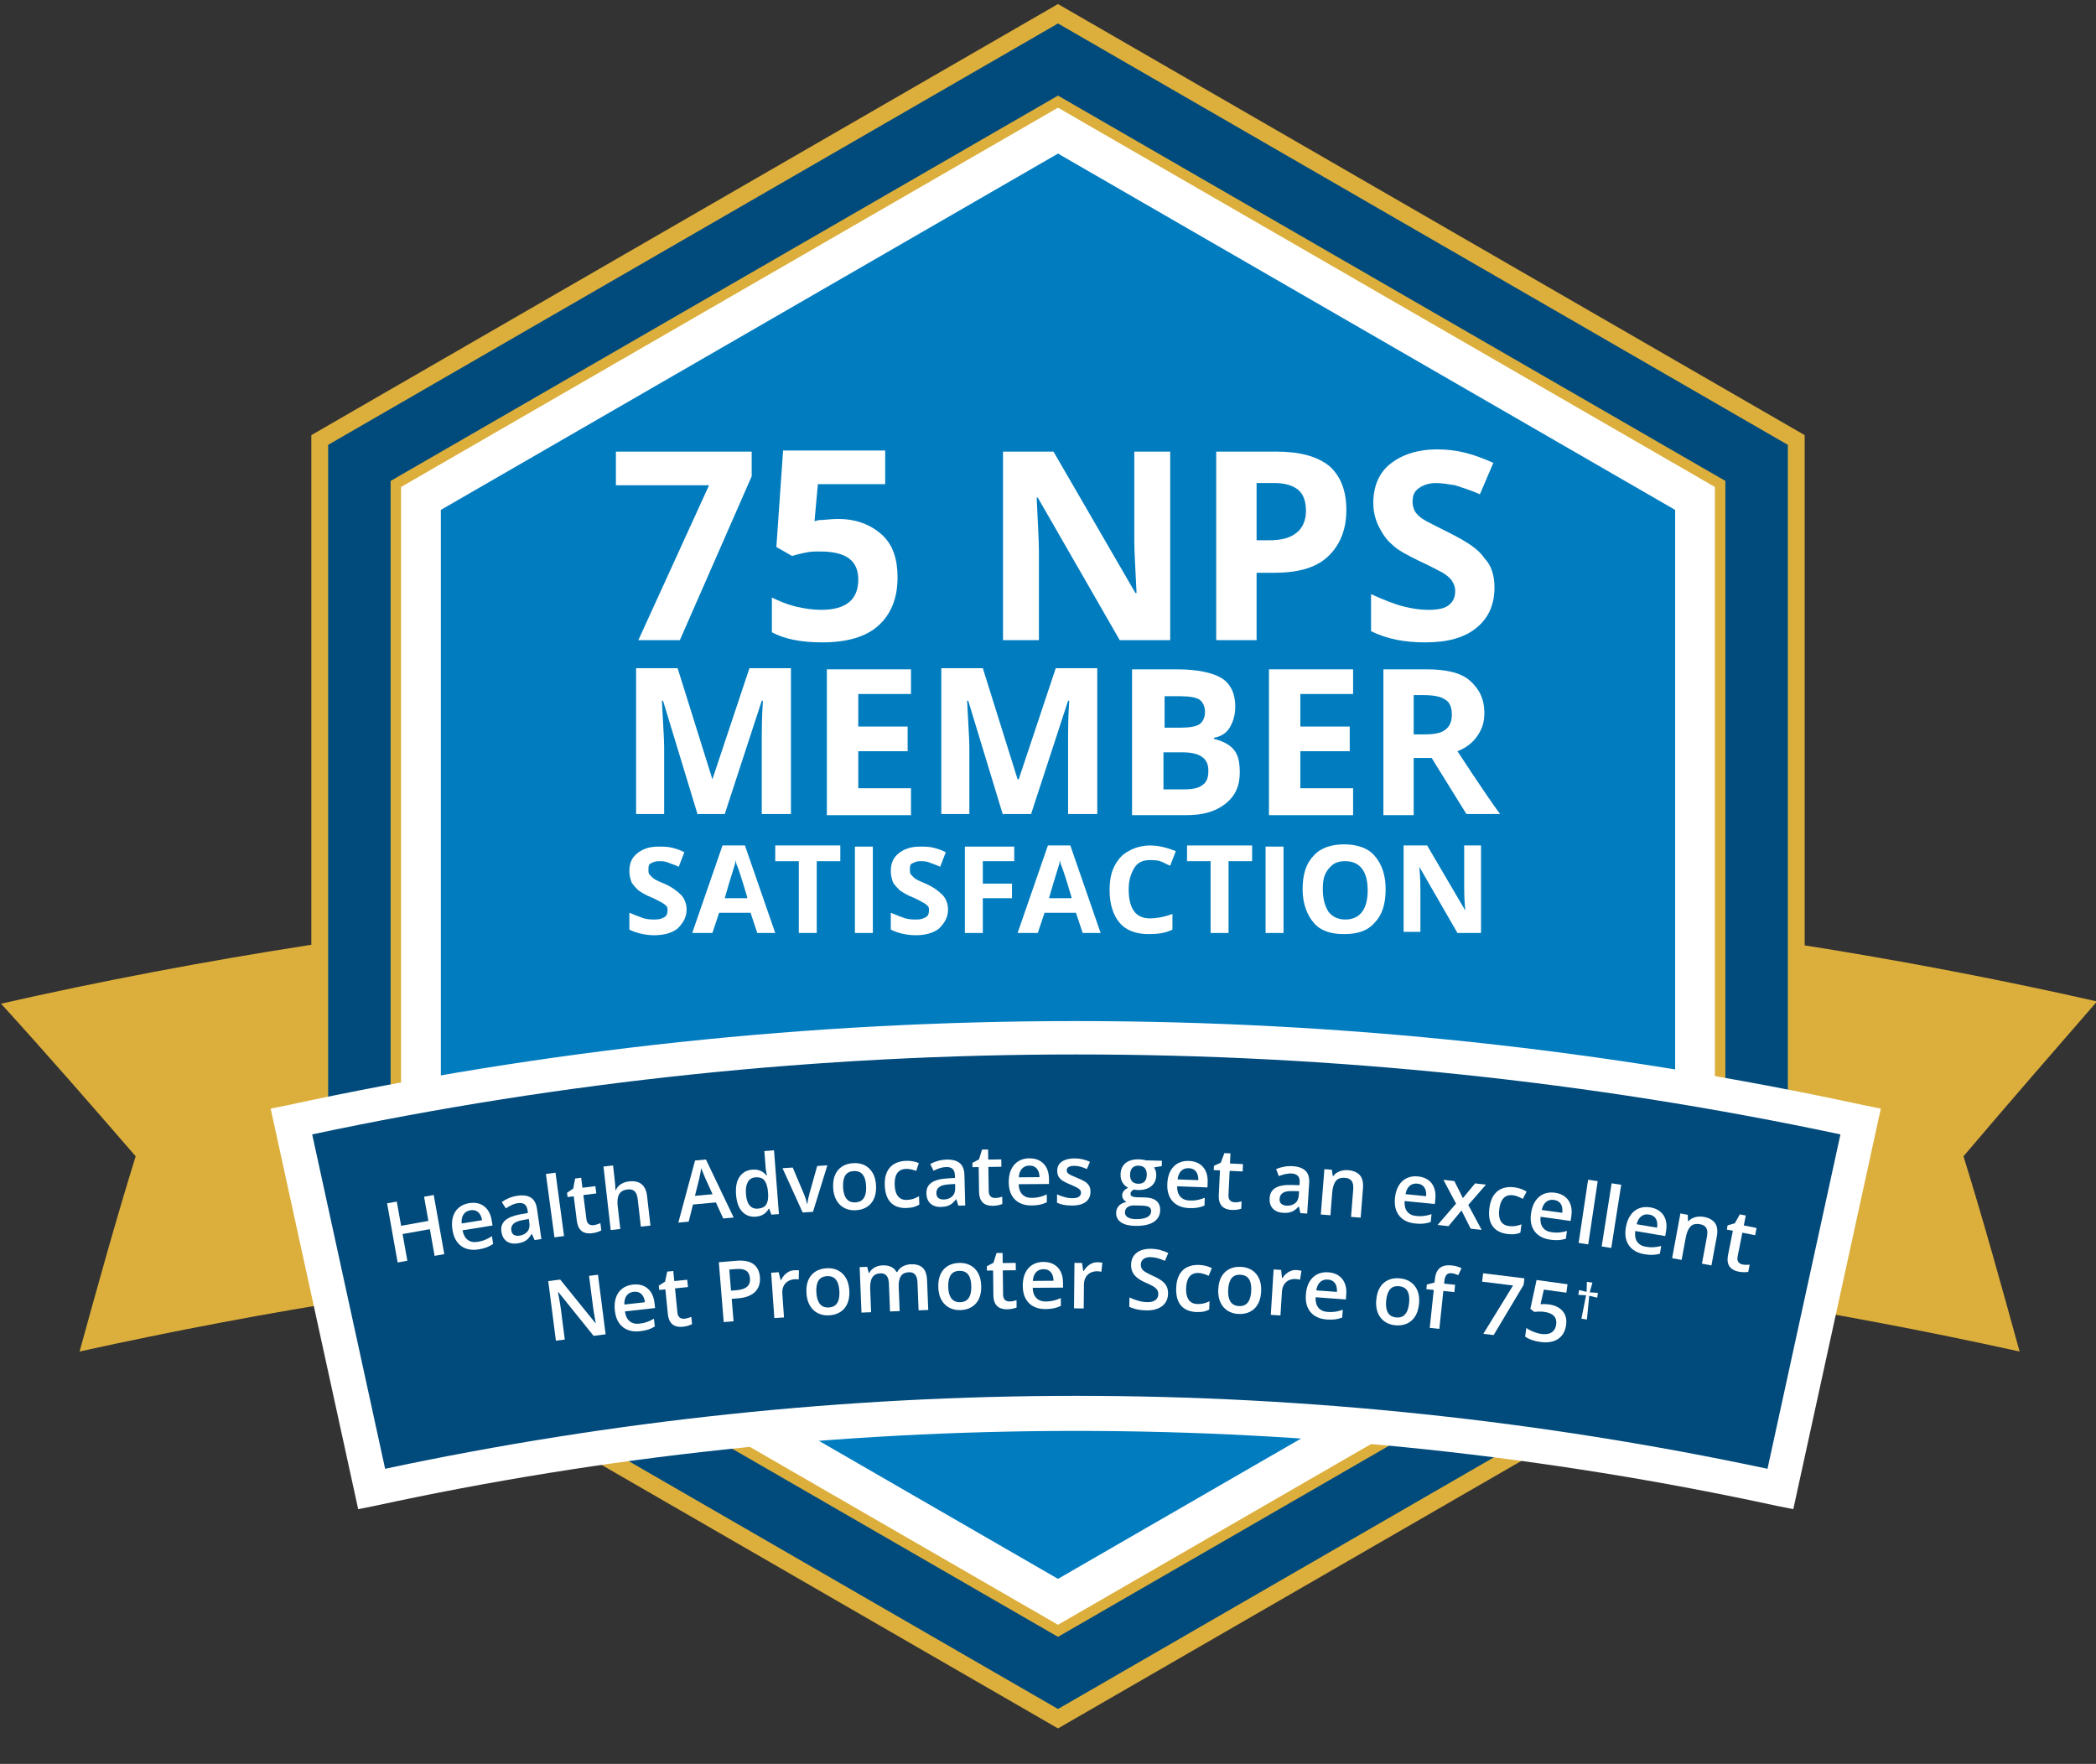
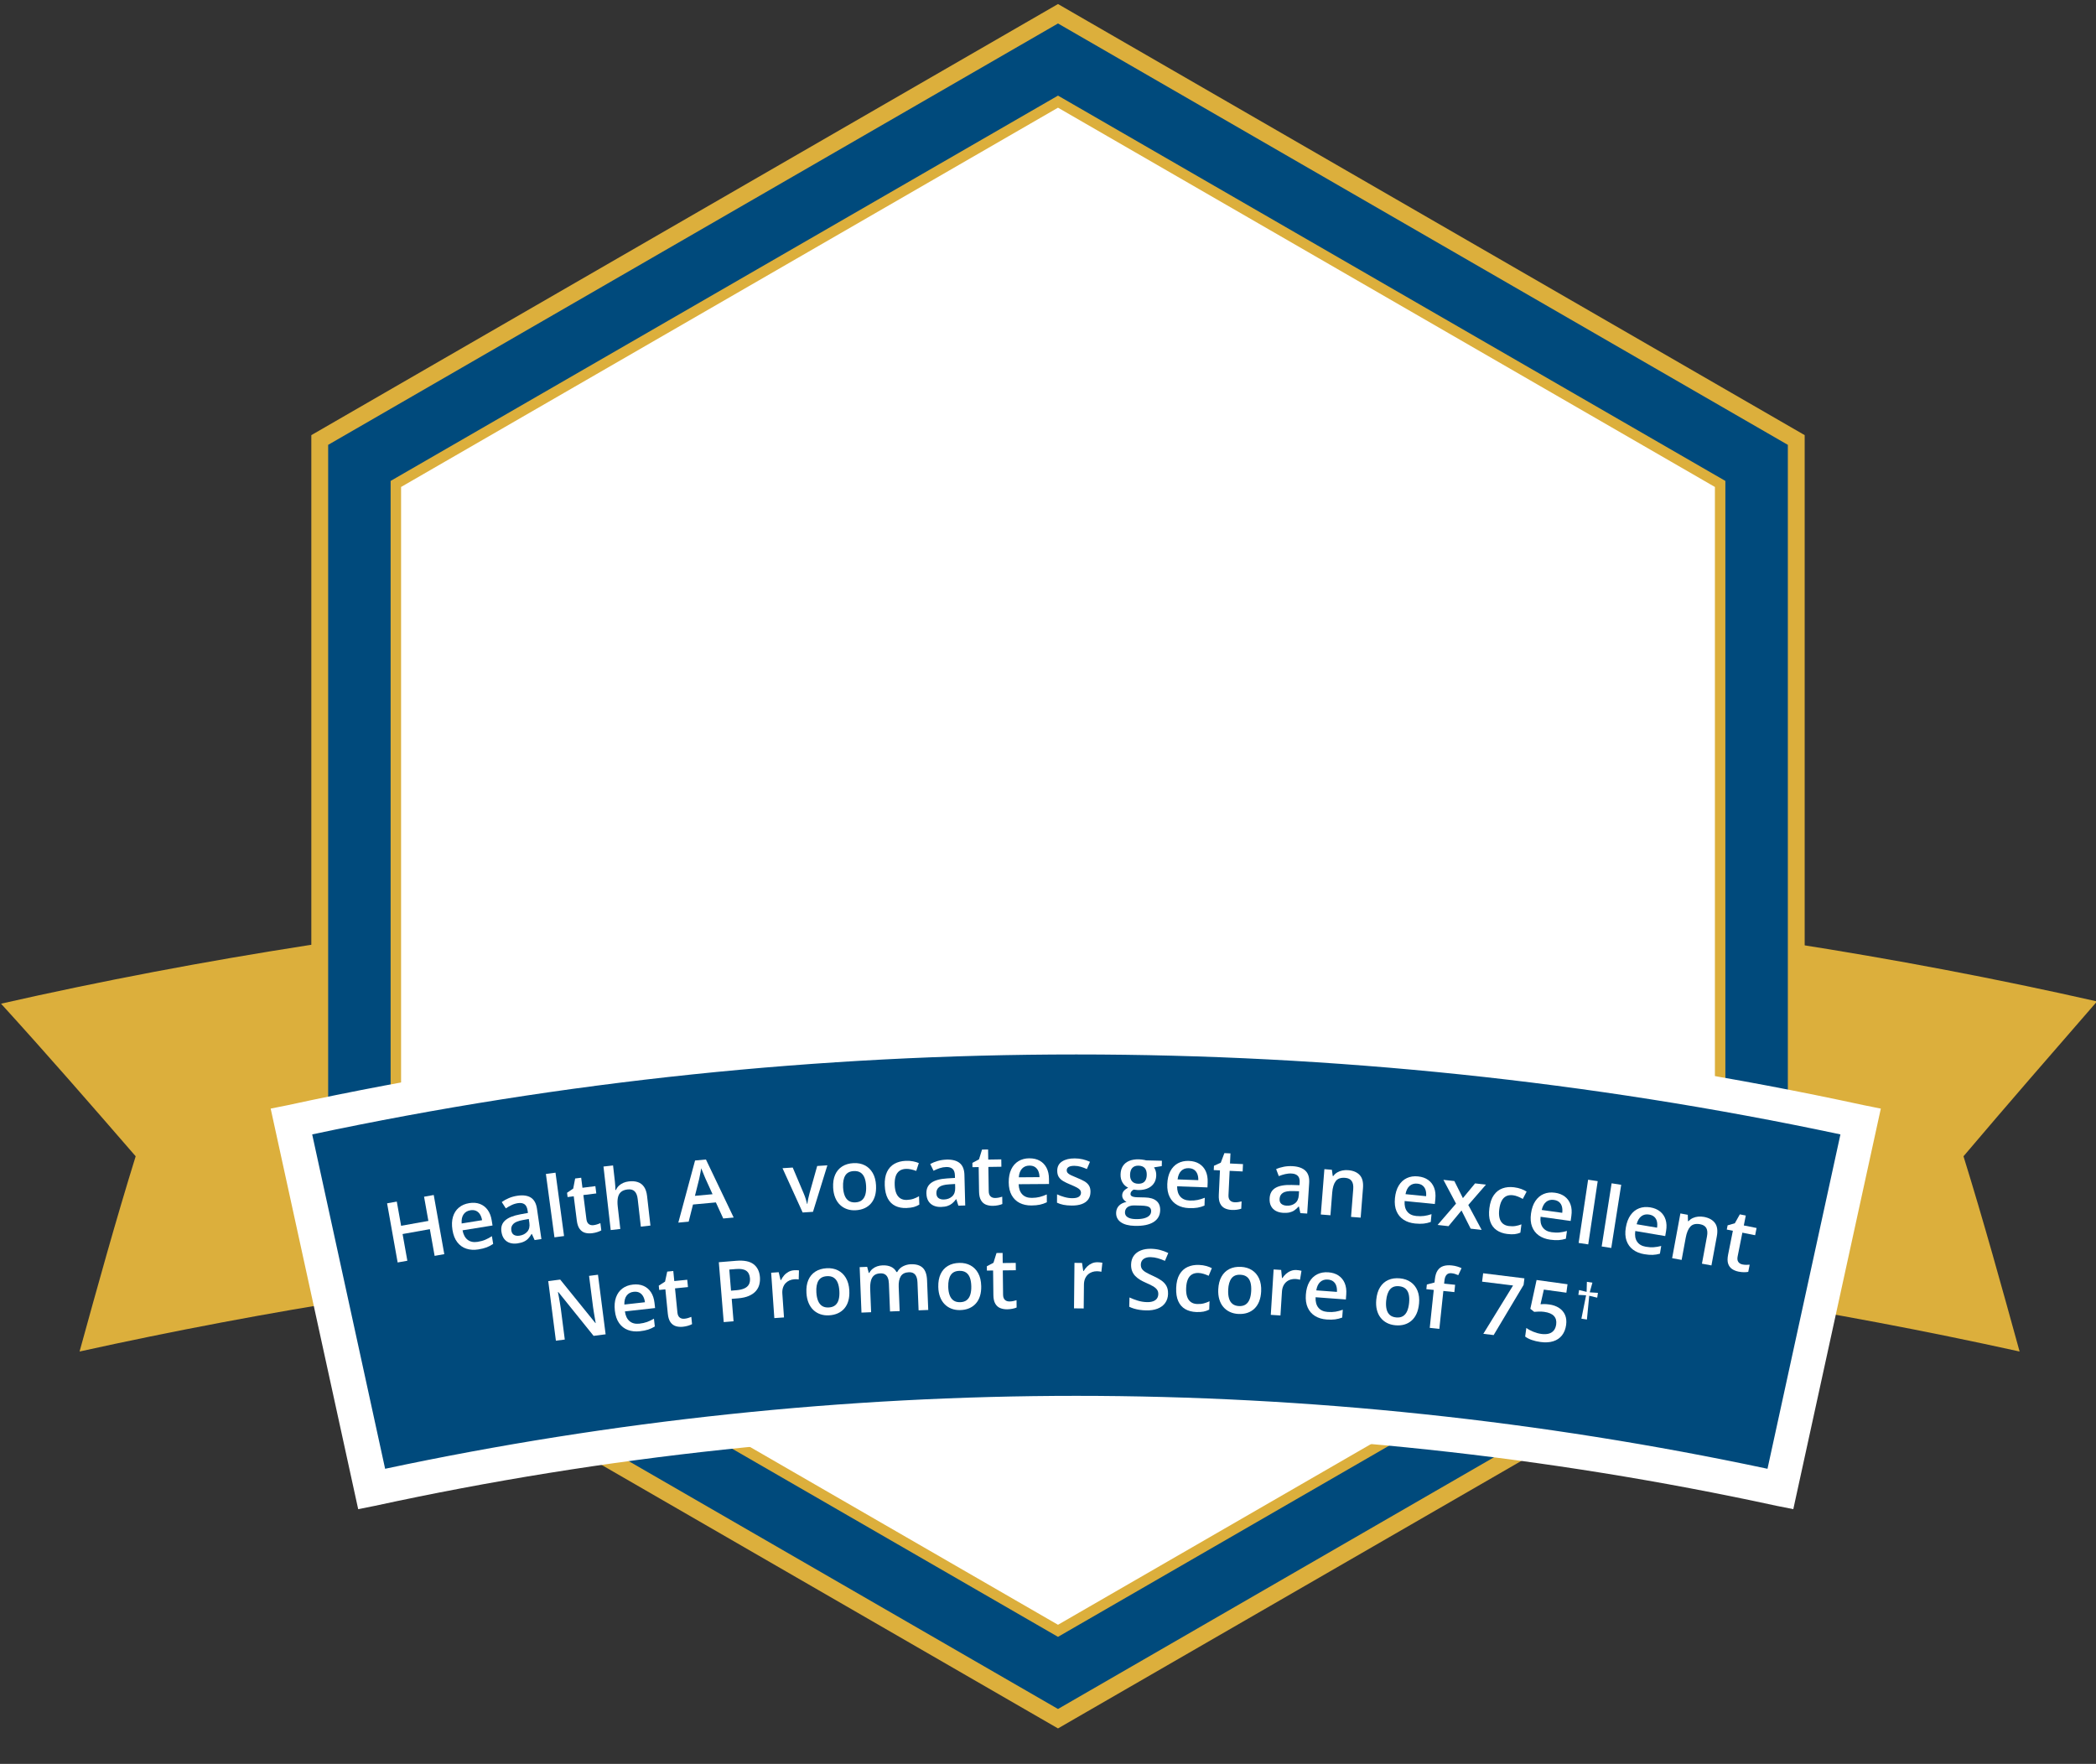
<svg xmlns="http://www.w3.org/2000/svg" id="Layer_1" data-name="Layer 1" version="1.1" viewBox="0 0 186.8 157.2">
  <rect x="0" y="0" width="186.8" height="157.2" fill="#333333" stroke="none" />
  <defs>
    <style>
      .cls-1 {
        clip-path: url(#clippath);
      }

      .cls-2 {
        fill: none;
      }

      .cls-2, .cls-3, .cls-4, .cls-5, .cls-6 {
        stroke-width: 0px;
      }

      .cls-3 {
        fill: #007cbf;
      }

      .cls-7 {
        fill: #004a7c;
        stroke-width: 1.5px;
      }

      .cls-7, .cls-8 {
        stroke: #dcaf3c;
        stroke-miterlimit: 10;
      }

      .cls-9 {
        clip-path: url(#clippath-1);
      }

      .cls-10 {
        clip-path: url(#clippath-3);
      }

      .cls-11 {
        clip-path: url(#clippath-2);
      }

      .cls-4 {
        fill: #004a7c;
      }

      .cls-5, .cls-8 {
        fill: #fff;
      }

      .cls-8 {
        stroke-width: .932px;
      }

      .cls-6 {
        fill: #dcaf3c;
      }
    </style>
    <clipPath id="clippath">
      <rect class="cls-2" x=".091" y="1.45" width="186.8" height="157.2" />
    </clipPath>
    <clipPath id="clippath-1">
      <rect class="cls-2" x=".091" y="1.45" width="186.8" height="157.2" />
    </clipPath>
    <clipPath id="clippath-2">
      <rect class="cls-2" x="2.523" width="186.8" height="157.2" />
    </clipPath>
    <clipPath id="clippath-3">
      <rect class="cls-2" x="2.523" width="186.8" height="157.2" />
    </clipPath>
  </defs>
  <g>
    <g class="cls-1">
      <path class="cls-6" d="M129.191,112.55c17,1.5,34,4.2,50.8,7.9-1.6-5.8-3.2-11.6-5-17.4,3.9-4.6,7.9-9.2,11.9-13.8-18.1-4.1-36.5-6.9-54.9-8.6-.9,10.8-1.9,21.3-2.8,31.9" />
    </g>
    <g class="cls-9">
      <path class="cls-6" d="M57.891,112.55c-17,1.5-34,4.2-50.8,7.9,1.6-5.8,3.2-11.6,5-17.4-3.9-4.5-7.9-9.1-12-13.6,18.1-4.1,36.5-6.9,54.9-8.6,1,10.6,1.9,21.1,2.9,31.7" />
    </g>
  </g>
  <polygon class="cls-7" points="94.291 1.226 160.086 39.213 160.086 115.187 94.291 153.174 28.496 115.187 28.496 39.213 94.291 1.226" />
  <polygon class="cls-8" points="94.291 9.059 153.302 43.13 153.302 111.27 94.291 145.341 35.279 111.27 35.279 43.13 94.291 9.059" />
-   <polygon class="cls-3" points="94.291 13.689 149.293 45.444 149.293 108.956 94.291 140.711 39.289 108.956 39.289 45.444 94.291 13.689" />
  <g>
    <g>
      <path class="cls-5" d="M56.891,57.05l6.3-13.8h-8.3v-3h12.1v2.2l-6.4,14.6s-3.7,0-3.7,0Z" />
      <path class="cls-5" d="M74.691,46.25c1.6,0,2.9.5,3.9,1.4s1.4,2.2,1.4,3.8c0,1.9-.6,3.3-1.7,4.3s-2.8,1.5-5,1.5c-1.9,0-3.4-.3-4.5-.9v-3.1c.6.3,1.3.6,2.1.8.8.2,1.6.3,2.3.3,2.2,0,3.3-.9,3.3-2.7,0-1.7-1.1-2.5-3.4-2.5-.4,0-.9,0-1.3.1-.5.1-.9.2-1.2.3l-1.4-.8.6-8.6h9.1v3h-6l-.3,3.3.4-.1c.5,0,1-.1,1.7-.1Z" />
      <path class="cls-5" d="M104.291,57.05h-4.5l-7.3-12.7h-.1c.1,2.2.2,3.9.2,4.8v7.9h-3.2v-16.8h4.5l7.3,12.6h.1c-.1-2.2-.2-3.7-.2-4.6v-8h3.2v16.8Z" />
      <path class="cls-5" d="M119.991,45.45c0,1.8-.6,3.2-1.7,4.2s-2.7,1.4-4.8,1.4h-1.5v6h-3.6v-16.8h5.4c2,0,3.6.4,4.7,1.3,1,.9,1.5,2.2,1.5,3.9ZM111.891,48.15h1.2c1.1,0,1.9-.2,2.5-.7.5-.4.8-1.1.8-1.9s-.2-1.5-.7-1.9-1.2-.6-2.1-.6h-1.6v5.1h-.1Z" />
      <path class="cls-5" d="M133.191,52.35c0,1.5-.5,2.7-1.6,3.6-1.1.9-2.6,1.3-4.6,1.3-1.8,0-3.4-.3-4.8-1v-3.3c1.1.5,2.1.9,2.9,1.1s1.5.3,2.2.3c.8,0,1.4-.1,1.8-.4.4-.3.6-.7.6-1.3,0-.3-.1-.6-.3-.9-.2-.3-.5-.5-.8-.7-.4-.2-1.1-.6-2.2-1.1-1-.5-1.8-.9-2.3-1.4-.5-.4-.9-1-1.2-1.6-.3-.6-.5-1.3-.5-2.1,0-1.5.5-2.7,1.5-3.5s2.4-1.3,4.2-1.3c.9,0,1.7.1,2.5.3s1.6.5,2.5.9l-1.2,2.8c-.9-.4-1.6-.6-2.2-.8-.6-.1-1.2-.2-1.7-.2-.7,0-1.2.2-1.6.5s-.5.7-.5,1.2c0,.3.1.6.2.8s.4.5.7.7,1.1.6,2.3,1.2c1.6.8,2.7,1.5,3.2,2.3.6.6.9,1.5.9,2.6Z" />
    </g>
    <g>
      <path class="cls-5" d="M62.191,72.65l-3.1-10.2h-.1c.1,2.1.2,3.4.2,4.1v6h-2.5v-13h3.7l3.1,9.9h0l3.3-9.9h3.7v13h-2.6v-7.1c0-.4,0-1.4.1-3h-.1l-3.3,10.1h-2.4v.1Z" />
      <path class="cls-5" d="M81.191,72.65h-7.5v-13h7.5v2.2h-4.7v2.9h4.4v2.2h-4.4v3.3h4.7v2.4Z" />
      <path class="cls-5" d="M89.391,72.65l-3.1-10.2h-.1c.1,2.1.2,3.4.2,4.1v6h-2.5v-13h3.7l3.1,9.9h.1l3.3-9.9h3.7v13h-2.6v-7.1c0-.4,0-1.4.1-3h-.1l-3.3,10.1h-2.5v.1Z" />
      <path class="cls-5" d="M100.891,59.65h4c1.8,0,3.2.3,4,.8s1.2,1.4,1.2,2.5c0,.8-.2,1.4-.5,1.9s-.8.8-1.4.9v.1c.8.2,1.4.5,1.8,1s.5,1.2.5,2c0,1.2-.4,2.1-1.3,2.8-.9.7-2,1-3.5,1h-4.8s0-13,0-13ZM103.691,64.85h1.6c.7,0,1.3-.1,1.6-.3.3-.2.5-.6.5-1.1s-.2-.9-.5-1.1-.9-.3-1.7-.3h-1.4v2.8h-.1ZM103.691,66.95v3.4h1.8c.8,0,1.3-.1,1.7-.4.4-.3.5-.7.5-1.3,0-1.1-.8-1.6-2.3-1.6h-1.7v-.1Z" />
-       <path class="cls-5" d="M120.591,72.65h-7.5v-13h7.5v2.2h-4.7v2.9h4.4v2.2h-4.4v3.3h4.7v2.4Z" />
      <path class="cls-5" d="M125.991,67.65v5h-2.7v-13h3.8c1.8,0,3.1.3,3.9,1s1.3,1.6,1.3,2.9c0,.8-.2,1.4-.6,2-.4.6-1,1.1-1.8,1.4,1.9,2.9,3.2,4.8,3.8,5.6h-3l-3.1-5h-1.6v.1ZM125.991,65.45h.9c.9,0,1.5-.1,1.9-.4.4-.3.6-.7.6-1.4,0-.6-.2-1.1-.6-1.3-.4-.3-1.1-.4-2-.4h-.8v3.5Z" />
    </g>
    <g>
-       <path class="cls-5" d="M61.191,81.05c0,.7-.3,1.2-.8,1.7-.5.4-1.2.6-2.1.6-.8,0-1.6-.2-2.2-.5v-1.5c.5.2,1,.4,1.3.5.4.1.7.1,1,.1.4,0,.6-.1.8-.2s.3-.3.3-.6c0-.2,0-.3-.1-.4s-.2-.2-.4-.3-.5-.3-1-.5-.8-.4-1.1-.6c-.2-.2-.4-.4-.6-.7-.1-.3-.2-.6-.2-1,0-.7.2-1.2.7-1.6s1.1-.6,1.9-.6c.4,0,.8,0,1.2.1s.7.2,1.1.4l-.5,1.3c-.4-.2-.8-.3-1-.4-.3-.1-.5-.1-.8-.1s-.5.1-.7.2-.2.3-.2.6c0,.1,0,.3.1.4s.2.2.3.3.5.3,1,.5c.7.3,1.2.7,1.5,1,.3.3.5.8.5,1.3Z" />
      <path class="cls-5" d="M67.491,83.15l-.6-1.8h-2.8l-.6,1.8h-1.8l2.7-7.8h2l2.7,7.8h-1.6ZM66.591,79.95c-.5-1.7-.8-2.6-.9-2.8-.1-.2-.1-.4-.1-.5-.1.5-.5,1.6-1,3.4h2v-.1Z" />
      <path class="cls-5" d="M72.791,83.15h-1.6v-6.4h-2.1v-1.4h5.8v1.4h-2.1s0,6.4,0,6.4Z" />
      <path class="cls-5" d="M76.191,83.15v-7.7h1.6v7.7h-1.6Z" />
      <path class="cls-5" d="M84.491,81.05c0,.7-.3,1.2-.8,1.7-.5.4-1.2.6-2.1.6-.8,0-1.6-.2-2.2-.5v-1.5c.5.2,1,.4,1.3.5.4.1.7.1,1,.1.4,0,.6-.1.8-.2.2-.1.3-.3.3-.6,0-.2,0-.3-.1-.4s-.2-.2-.4-.3-.5-.3-1-.5-.8-.4-1.1-.6c-.2-.2-.4-.4-.6-.7-.1-.3-.2-.6-.2-1,0-.7.2-1.2.7-1.6s1.1-.6,1.9-.6c.4,0,.8,0,1.2.1s.7.2,1.1.4l-.5,1.3c-.4-.2-.8-.3-1-.4-.3-.1-.5-.1-.8-.1s-.5.1-.7.2-.2.3-.2.6c0,.1,0,.3.1.4l.3.3c.1.1.5.3,1,.5.7.3,1.2.7,1.5,1,.3.3.5.8.5,1.3Z" />
      <path class="cls-5" d="M87.591,83.15h-1.6v-7.7h4.4v1.3h-2.8v2h2.6v1.3h-2.6v3.1Z" />
      <path class="cls-5" d="M96.491,83.15l-.6-1.8h-2.8l-.6,1.8h-1.8l2.7-7.8h2l2.7,7.8h-1.6ZM95.491,79.95c-.5-1.7-.8-2.6-.9-2.8-.1-.2-.1-.4-.1-.5-.1.5-.5,1.6-1,3.4h2v-.1Z" />
      <path class="cls-5" d="M102.491,76.65c-.6,0-1.1.2-1.4.7s-.5,1.1-.5,1.9c0,1.7.6,2.6,1.9,2.6.5,0,1.2-.1,2-.4v1.4c-.6.3-1.3.4-2.1.4-1.1,0-2-.3-2.6-1s-.9-1.7-.9-2.9c0-.8.1-1.5.4-2.1s.7-1.1,1.3-1.4c.5-.3,1.2-.5,1.9-.5.8,0,1.5.2,2.3.5l-.5,1.3c-.3-.1-.6-.3-.9-.4s-.7-.1-.9-.1Z" />
      <path class="cls-5" d="M109.491,83.15h-1.6v-6.4h-2.1v-1.4h5.8v1.4h-2.1v6.4Z" />
      <path class="cls-5" d="M112.791,83.15v-7.7h1.6v7.7h-1.6Z" />
      <path class="cls-5" d="M123.491,79.25c0,1.3-.3,2.3-1,3-.6.7-1.5,1-2.7,1s-2.1-.3-2.7-1-1-1.7-1-3,.3-2.3,1-3c.6-.7,1.6-1,2.7-1s2.1.3,2.7,1c.7.8,1,1.8,1,3ZM117.891,79.25c0,.9.2,1.5.5,2,.3.4.8.7,1.5.7,1.3,0,2-.9,2-2.6s-.7-2.6-2-2.6c-.7,0-1.1.2-1.5.7s-.5,1-.5,1.8Z" />
      <path class="cls-5" d="M131.991,83.15h-2.1l-3.4-5.9h0c.1,1,.1,1.8.1,2.2v3.6h-1.5v-7.7h2.1l3.4,5.8h0c-.1-1-.1-1.7-.1-2.1v-3.7h1.5v7.8h0Z" />
    </g>
  </g>
  <g class="cls-11">
    <path class="cls-4" d="M158.723,132.7c-41.4-9-84.2-9-125.5,0-2.4-10.9-4.8-21.8-7.1-32.7,46.1-10,93.8-10,139.8,0-2.4,10.9-4.8,21.8-7.2,32.7" />
  </g>
  <g class="cls-10">
    <path class="cls-5" d="M95.923,124.4c20.7,0,41.4,2.2,61.6,6.5l6.5-29.8c-44.7-9.5-91.5-9.5-136.2,0l6.5,29.8c20.2-4.3,41-6.5,61.6-6.5M159.823,134.5l-1.5-.3c-41-8.9-83.9-8.9-124.9,0l-1.5.3-7.8-35.7,1.5-.3c46.1-10,94.4-10,140.5,0l1.5.3-7.8,35.7Z" />
  </g>
  <g>
    <path class="cls-5" d="M39.596,111.772l-.862.153-.425-2.379-2.43.434.425,2.379-.865.154-.941-5.271.865-.154.385,2.156,2.43-.434-.385-2.156.862-.154.941,5.271Z" />
    <path class="cls-5" d="M41.816,107.224c.356-.058.675-.033.954.073.279.105.509.283.69.53.181.248.302.56.362.936l.073.455-2.672.43c.072.387.225.669.457.847s.528.237.888.18c.255-.041.481-.102.677-.185s.394-.19.596-.32l.111.69c-.185.126-.377.228-.578.305-.201.076-.445.138-.734.185-.393.064-.75.042-1.073-.064-.322-.104-.592-.296-.808-.572-.216-.277-.361-.641-.433-1.092-.072-.448-.058-.841.044-1.179s.276-.611.525-.819.556-.342.922-.4ZM41.919,107.863c-.268.044-.47.165-.607.365s-.193.47-.169.81l1.822-.293c-.035-.199-.096-.371-.185-.516-.089-.144-.205-.249-.348-.315-.143-.066-.315-.083-.514-.052Z" />
    <path class="cls-5" d="M46.115,106.566c.507-.074.907-.018,1.2.169.292.188.473.519.542.994l.394,2.7-.605.088-.246-.545-.029.004c-.093.161-.192.298-.299.41-.107.111-.236.203-.388.273-.151.07-.341.122-.568.155-.239.035-.46.021-.661-.039s-.37-.174-.504-.339c-.135-.165-.223-.387-.264-.665-.06-.413.049-.746.326-.998.278-.253.727-.435,1.347-.548l.692-.127-.031-.21c-.04-.278-.134-.467-.28-.566s-.337-.132-.571-.098c-.201.029-.391.086-.571.172-.18.085-.353.184-.519.294l-.363-.561c.181-.133.391-.249.632-.352.241-.102.496-.172.767-.211ZM47.127,108.636l-.516.094c-.423.076-.711.192-.863.348-.153.155-.212.347-.179.573.029.198.109.334.241.407.131.073.294.097.487.068.294-.043.527-.163.697-.359s.231-.457.184-.783l-.051-.348Z" />
    <path class="cls-5" d="M50.27,110.158l-.856.115-.762-5.647.856-.115.762,5.647Z" />
    <path class="cls-5" d="M52.892,109.191c.111-.015.22-.039.327-.073s.203-.071.289-.112l.082.647c-.089.053-.207.103-.353.151s-.301.082-.463.102c-.228.029-.437.017-.628-.036-.191-.054-.352-.167-.482-.34-.13-.173-.216-.424-.258-.754l-.273-2.161-.548.069-.048-.382.55-.376.171-.896.538-.068.113.894,1.152-.145.082.65-1.152.145.272,2.15c.026.203.096.349.21.435.114.087.255.119.422.099Z" />
    <path class="cls-5" d="M54.637,103.868l.162,1.423c.017.147.029.292.037.434s.011.252.01.331l.047-.006c.069-.15.16-.277.273-.383.113-.104.245-.19.394-.253.148-.064.31-.105.485-.125.308-.035.576-.014.804.065.228.078.411.219.551.422.14.203.23.477.269.821l.299,2.627-.855.097-.281-2.467c-.036-.312-.127-.54-.273-.682-.146-.143-.354-.198-.623-.167-.26.029-.46.106-.599.231s-.23.297-.272.514c-.042.218-.045.477-.011.777l.228,2.001-.855.098-.644-5.662.855-.097Z" />
    <path class="cls-5" d="M64.457,108.594l-.657-1.433-2.039.188-.385,1.528-.923.085,1.492-5.536.97-.089,2.472,5.172-.93.085ZM63.504,106.431l-.641-1.412c-.025-.061-.061-.148-.108-.26-.047-.112-.095-.228-.142-.344-.047-.117-.087-.216-.119-.297-.015.102-.035.217-.059.343s-.047.243-.071.353c-.023.11-.04.195-.052.255l-.377,1.506,1.568-.144Z" />
-     <path class="cls-5" d="M67.355,108.433c-.482.037-.882-.109-1.2-.439-.318-.33-.503-.838-.556-1.524-.054-.693.054-1.23.323-1.607.268-.378.644-.586,1.129-.623.205-.016.386-.002.543.041.157.043.295.106.413.19.118.084.22.18.307.288l.04-.003c-.018-.074-.04-.183-.067-.323-.027-.142-.045-.273-.054-.395l-.112-1.453.862-.066.436,5.682-.672.052-.196-.54-.036.003c-.065.123-.148.235-.252.337-.104.102-.23.188-.377.255-.147.068-.325.109-.532.126ZM67.542,107.717c.368-.028.619-.154.753-.378s.188-.547.161-.971l-.009-.113c-.035-.453-.134-.795-.299-1.025-.165-.231-.44-.332-.828-.302-.309.023-.535.166-.678.428-.143.263-.197.616-.163,1.062s.141.779.321,1.002c.18.223.427.321.741.298Z" />
    <path class="cls-5" d="M71.535,108.06l-1.796-3.948.91-.058.984,2.322c.063.147.122.308.177.48s.095.318.12.436l.029-.002c.009-.125.032-.276.07-.454.038-.177.078-.342.119-.493l.682-2.429.907-.058-1.282,4.144-.921.059Z" />
    <path class="cls-5" d="M78.073,105.656c.017.337-.012.638-.086.903-.075.265-.192.491-.351.68-.159.188-.354.334-.586.44-.231.105-.496.166-.793.181-.278.015-.535-.019-.771-.102-.237-.083-.444-.209-.623-.38s-.321-.384-.427-.64c-.105-.257-.167-.553-.184-.89-.022-.446.036-.828.175-1.147.139-.318.349-.566.628-.745.279-.178.618-.276,1.015-.297.373-.019.707.047,1,.195.293.149.529.376.706.68s.276.678.299,1.121ZM75.136,105.805c.015.295.064.546.146.752s.202.36.359.464.354.149.594.137c.239-.012.431-.077.577-.195.145-.119.248-.285.309-.498s.083-.468.068-.763c-.015-.295-.063-.544-.144-.746s-.2-.354-.357-.455-.355-.145-.597-.133c-.356.018-.61.15-.761.398s-.215.594-.193,1.04Z" />
    <path class="cls-5" d="M80.801,107.66c-.383.015-.717-.047-1.004-.185-.286-.139-.511-.358-.673-.66-.163-.302-.253-.69-.272-1.162-.019-.493.049-.898.203-1.218.154-.318.375-.558.664-.718.288-.159.623-.247,1.003-.262.241-.009.461.007.66.047s.367.092.506.154l-.23.698c-.151-.056-.306-.101-.463-.137-.158-.035-.309-.05-.452-.045-.237.009-.432.069-.585.18-.153.111-.265.272-.334.482-.069.21-.098.469-.086.776.011.298.06.547.145.747.086.201.207.351.365.448s.349.143.573.134c.222-.009.42-.043.593-.103.174-.06.337-.136.49-.228l.028.747c-.15.094-.312.165-.486.215-.174.049-.389.078-.645.088Z" />
    <path class="cls-5" d="M84.36,103.345c.513-.014.903.09,1.171.31.268.221.409.571.421,1.052l.071,2.728-.611.016-.18-.57-.029.001c-.111.149-.226.273-.346.371-.12.099-.259.174-.417.226s-.352.08-.582.087c-.242.006-.459-.033-.651-.117-.192-.084-.346-.217-.461-.397-.115-.181-.175-.41-.183-.691-.011-.417.136-.734.442-.953.306-.218.773-.346,1.402-.385l.702-.044-.005-.212c-.007-.28-.078-.479-.211-.596-.134-.115-.319-.171-.556-.164-.203.005-.398.039-.587.102-.189.064-.372.141-.551.231l-.294-.601c.195-.109.418-.201.669-.273s.513-.112.786-.119ZM85.12,105.519l-.523.032c-.429.026-.729.107-.899.243-.17.137-.252.319-.246.549.005.2.069.345.191.433.122.089.28.13.476.125.298-.008.542-.099.735-.273.192-.175.284-.427.275-.757l-.009-.352Z" />
    <path class="cls-5" d="M88.689,106.767c.112-.002.223-.014.333-.036.11-.022.209-.049.299-.079l.01.651c-.094.043-.217.08-.368.111-.151.032-.308.049-.472.052-.23.004-.436-.032-.621-.105-.184-.074-.332-.205-.442-.391-.11-.186-.168-.446-.173-.778l-.033-2.179-.553.009-.006-.385.588-.312.269-.872.541-.009.014.901,1.161-.019.01.656-1.161.018.033,2.168c.003.205.057.356.161.455s.24.146.409.144Z" />
    <path class="cls-5" d="M91.736,103.232c.361-.003.672.069.932.217.26.146.461.356.602.629.142.273.213.599.217.98l.003.462-2.706.019c.013.394.121.695.324.906.203.211.486.315.85.312.259-.002.491-.029.697-.081.206-.051.418-.127.637-.226l.006.699c-.202.097-.408.168-.618.213-.209.046-.461.069-.754.072-.398.003-.748-.072-1.051-.225-.303-.153-.54-.383-.712-.69-.172-.306-.26-.688-.263-1.144-.003-.454.07-.841.222-1.159.151-.318.365-.561.643-.731.277-.168.601-.253.972-.256ZM91.741,103.881c-.271.002-.489.092-.655.269s-.262.435-.289.774l1.846-.014c-.004-.202-.039-.382-.105-.537-.066-.156-.165-.277-.295-.364-.131-.087-.298-.13-.501-.128Z" />
    <path class="cls-5" d="M97.186,106.223c-.002.266-.068.49-.199.672-.131.183-.32.319-.569.411-.248.093-.552.138-.911.135-.283-.002-.526-.024-.73-.066-.204-.041-.396-.104-.575-.189l.005-.744c.192.092.408.172.648.239.24.068.468.102.683.104.283.002.487-.041.612-.129.125-.089.189-.207.19-.356.001-.088-.023-.166-.073-.236s-.142-.143-.276-.218c-.136-.076-.333-.167-.594-.274-.255-.104-.471-.208-.645-.312-.175-.103-.308-.229-.397-.374-.089-.146-.133-.333-.132-.56.003-.359.147-.631.434-.815.285-.185.663-.275,1.132-.272.249.002.483.028.704.08s.436.126.648.223l-.276.646c-.183-.082-.365-.15-.549-.204-.185-.054-.371-.081-.561-.083-.223-.001-.392.031-.509.099-.116.068-.175.165-.176.292-.001.096.026.176.082.242s.152.133.29.2.329.15.575.25c.241.095.449.192.626.296.176.102.311.228.405.374.094.147.141.337.139.569Z" />
    <path class="cls-5" d="M101.147,109.252c-.549-.013-.968-.122-1.256-.327-.288-.204-.428-.485-.419-.841.006-.249.089-.458.249-.626.16-.169.387-.282.679-.341-.108-.052-.201-.13-.278-.236-.077-.105-.113-.222-.11-.349.004-.151.049-.279.138-.385.088-.105.218-.206.392-.302-.21-.096-.377-.247-.5-.454-.123-.206-.182-.448-.175-.724.007-.293.075-.541.204-.744.13-.203.315-.356.558-.459.241-.102.532-.15.871-.143.073.002.153.009.239.019.087.011.167.022.241.035s.131.026.17.039l1.401.034-.011.479-.691.111c.064.095.113.201.149.32.036.12.053.249.049.388-.01.42-.162.747-.457.981s-.696.344-1.204.331c-.122-.008-.24-.021-.354-.037-.089.051-.158.108-.206.172-.048.065-.072.136-.074.217-.002.065.021.119.065.161.046.041.113.072.205.095.091.021.202.034.334.037l.699.017c.444.011.781.113,1.011.307.231.193.341.472.332.836-.012.461-.21.812-.597,1.054-.388.24-.939.352-1.653.335ZM101.194,108.648c.3.008.553-.016.76-.069.206-.054.363-.134.471-.239.107-.106.163-.233.167-.383.003-.132-.027-.233-.092-.306s-.162-.124-.293-.154c-.131-.029-.294-.047-.489-.052l-.638-.016c-.158-.004-.299.019-.423.065-.123.047-.219.117-.288.211-.07.094-.106.207-.109.342-.005.185.074.33.236.434.163.104.396.16.698.167ZM101.439,105.497c.251.006.44-.059.565-.193.125-.135.19-.328.197-.579.006-.273-.052-.48-.174-.62-.123-.14-.308-.212-.554-.219-.241-.006-.427.06-.556.196-.129.136-.197.341-.204.613-.006.247.053.44.175.582.122.141.306.214.55.22Z" />
    <path class="cls-5" d="M105.963,103.463c.36.013.668.099.921.257.253.159.444.377.573.655s.186.608.173.988l-.018.461-2.704-.099c-.005.393.09.699.283.919s.472.336.836.35c.258.01.491-.007.699-.05.208-.042.424-.108.647-.197l-.026.698c-.206.088-.414.15-.626.186-.211.036-.464.049-.756.038-.398-.015-.745-.105-1.04-.272-.296-.166-.522-.405-.681-.719-.159-.315-.23-.699-.213-1.155.017-.454.108-.836.273-1.147s.39-.546.674-.701.612-.227.983-.213ZM105.939,104.11c-.271-.01-.493.07-.666.239-.174.17-.281.424-.323.762l1.845.067c.005-.202-.022-.383-.081-.541-.06-.159-.152-.284-.279-.377-.128-.093-.292-.143-.495-.15Z" />
    <path class="cls-5" d="M110.016,107.148c.112.005.224,0,.334-.016.111-.016.212-.036.304-.06l-.031.651c-.097.036-.222.066-.374.088-.152.022-.31.029-.475.021-.229-.011-.433-.059-.612-.144-.179-.086-.318-.225-.416-.418-.099-.192-.14-.455-.124-.786l.103-2.177-.553-.026.019-.384.607-.275.322-.854.542.025-.043.9,1.159.055-.031.655-1.159-.056-.103,2.166c-.01.204.034.359.132.464.098.105.231.161.399.17Z" />
    <path class="cls-5" d="M115.214,103.932c.512.033.892.172,1.139.415s.355.606.324,1.085l-.176,2.723-.61-.039-.127-.585-.029-.002c-.124.14-.25.252-.378.34-.128.087-.273.148-.435.186-.163.037-.359.048-.588.033-.241-.016-.454-.074-.639-.175-.184-.102-.325-.247-.423-.436-.098-.19-.138-.425-.119-.705.026-.417.202-.72.526-.909s.801-.275,1.431-.257l.704.021.014-.212c.018-.28-.034-.484-.157-.612s-.302-.199-.538-.215c-.202-.013-.4.004-.595.05-.193.046-.383.106-.569.18l-.238-.624c.204-.093.435-.163.69-.213.257-.049.521-.065.794-.048ZM115.774,106.166l-.523-.016c-.43-.013-.735.041-.917.161-.182.121-.279.295-.294.524-.014.2.037.35.15.448s.268.155.463.167c.297.019.549-.049.756-.206.207-.156.321-.399.343-.728l.022-.352Z" />
    <path class="cls-5" d="M120.144,104.287c.455.036.801.182,1.036.436.236.255.334.642.293,1.16l-.207,2.636-.858-.067.195-2.476c.024-.315-.021-.555-.139-.722-.116-.167-.31-.262-.58-.282-.392-.031-.673.067-.844.297-.172.229-.275.572-.311,1.029l-.157,2.009-.858-.068.318-4.041.668.053.077.557.048.004c.099-.134.217-.242.353-.323.138-.081.289-.138.455-.171.165-.034.336-.044.511-.03Z" />
    <path class="cls-5" d="M126.377,104.844c.359.035.66.14.903.314s.42.403.531.69.148.618.111.997l-.046.46-2.692-.268c-.029.393.046.704.226.935.179.231.45.364.811.4.258.025.492.023.702-.006s.43-.082.657-.157l-.068.695c-.211.075-.424.124-.637.147-.213.022-.466.019-.757-.009-.397-.04-.736-.151-1.022-.335-.285-.185-.496-.438-.635-.761-.139-.322-.185-.711-.141-1.165.045-.452.159-.828.344-1.129s.423-.52.717-.658c.293-.138.624-.189.994-.151ZM126.312,105.488c-.27-.026-.496.039-.68.198-.184.158-.308.404-.37.739l1.837.183c.018-.202.002-.384-.047-.546s-.135-.293-.256-.394-.282-.16-.484-.181Z" />
    <path class="cls-5" d="M129.765,107.269l-1.125-2.12.976.109.761,1.52,1.084-1.312.972.109-1.576,1.816,1.191,2.22-.979-.11-.816-1.621-1.16,1.399-.972-.11,1.645-1.9Z" />
    <path class="cls-5" d="M134.334,109.975c-.38-.048-.7-.163-.96-.346-.261-.183-.446-.435-.559-.76-.111-.324-.138-.722-.079-1.191.061-.489.194-.879.398-1.168.204-.289.461-.489.771-.601s.654-.144,1.032-.096c.24.03.454.081.644.152.189.072.347.15.474.235l-.34.65c-.14-.079-.285-.148-.435-.209-.15-.06-.297-.101-.44-.118-.235-.029-.438-.002-.606.083-.169.084-.305.225-.407.421-.102.196-.172.447-.211.753-.037.295-.029.549.023.761.052.212.147.379.287.501s.321.197.544.226c.221.027.421.025.603-.006.181-.031.354-.08.52-.145l-.094.741c-.163.068-.335.113-.515.134-.18.019-.397.015-.651-.018Z" />
    <path class="cls-5" d="M138.577,106.297c.358.049.655.166.891.349.236.184.404.42.504.71.101.29.124.623.072,1.001l-.064.457-2.681-.373c-.045.391.019.705.189.943s.435.383.796.433c.256.035.49.043.701.021s.433-.065.664-.132l-.097.693c-.214.066-.428.106-.642.121s-.466.002-.757-.038c-.394-.055-.73-.18-1.007-.375s-.478-.456-.605-.784-.157-.719-.095-1.171c.062-.449.192-.821.388-1.114.196-.293.443-.503.742-.629s.632-.164.999-.112ZM138.488,106.939c-.269-.037-.498.019-.688.171-.19.15-.322.393-.398.725l1.828.254c.025-.201.017-.384-.025-.547-.043-.164-.123-.298-.24-.403-.117-.104-.276-.171-.477-.199Z" />
    <path class="cls-5" d="M141.546,110.902l-.855-.129.845-5.635.855.128-.845,5.636Z" />
    <path class="cls-5" d="M143.6,111.221l-.855-.134.885-5.629.855.134-.885,5.629Z" />
    <path class="cls-5" d="M147.079,107.603c.356.06.649.185.88.375s.392.432.483.724c.092.293.106.627.043,1.003l-.077.455-2.668-.45c-.056.39-.002.706.161.948.163.243.424.395.783.455.255.043.488.058.7.042.212-.015.434-.053.667-.112l-.116.69c-.216.06-.431.095-.644.103-.215.009-.467-.012-.755-.06-.393-.066-.725-.2-.996-.403s-.466-.471-.582-.802c-.116-.332-.137-.723-.06-1.173.075-.447.216-.815.42-1.103s.457-.49.76-.607c.302-.117.636-.145,1.002-.084ZM146.971,108.243c-.267-.045-.497.005-.691.15s-.334.384-.419.713l1.819.307c.031-.2.028-.383-.01-.548-.037-.164-.113-.301-.228-.409s-.272-.18-.472-.213Z" />
    <path class="cls-5" d="M151.852,108.45c.449.083.777.264.985.542s.265.673.171,1.184l-.481,2.601-.846-.156.451-2.442c.058-.31.036-.554-.061-.731-.099-.179-.281-.292-.548-.342-.387-.071-.677-.002-.871.208s-.333.54-.416.992l-.366,1.98-.846-.156.736-3.987.659.122.019.562.047.009c.112-.124.241-.219.386-.284.145-.066.302-.108.47-.124.169-.016.339-.008.512.023Z" />
    <path class="cls-5" d="M155.292,112.691c.109.021.221.033.333.034.111.001.215-.004.309-.015l-.127.64c-.102.021-.23.032-.384.031s-.311-.017-.472-.049c-.226-.045-.42-.123-.585-.234-.164-.111-.281-.27-.35-.475s-.07-.471-.006-.797l.427-2.137-.543-.108.075-.377.642-.182.446-.796.531.105-.176.884,1.138.227-.128.643-1.139-.227-.423,2.126c-.04.201-.019.361.06.479.081.118.204.193.37.227Z" />
  </g>
  <g>
    <path class="cls-5" d="M53.975,118.916l-1.072.138-3.144-3.905-.033.004c.028.142.056.292.085.451.029.158.057.322.085.491.028.168.056.34.083.514l.356,2.774-.792.102-.682-5.311,1.065-.136,3.137,3.876.026-.003c-.021-.123-.045-.264-.073-.423-.028-.159-.056-.323-.084-.493-.028-.17-.053-.335-.076-.494l-.358-2.793.795-.102.682,5.311Z" />
    <path class="cls-5" d="M56.402,114.483c.359-.04.676-.001.949.118.274.119.495.308.664.564.169.257.274.574.316.952l.051.459-2.689.3c.053.39.192.679.415.868.224.189.517.263.878.223.257-.029.485-.08.685-.152.199-.072.403-.17.61-.291l.078.695c-.191.117-.388.209-.592.275-.204.067-.451.117-.743.149-.396.044-.751.006-1.068-.114-.317-.121-.577-.324-.779-.611-.203-.287-.33-.657-.38-1.111-.05-.451-.017-.843.101-1.176.118-.332.306-.597.564-.792.258-.196.572-.315.94-.355ZM56.475,115.127c-.27.03-.477.142-.624.335-.147.193-.216.461-.207.801l1.835-.205c-.025-.2-.078-.375-.16-.523-.082-.148-.192-.259-.332-.331-.14-.073-.31-.099-.511-.076Z" />
    <path class="cls-5" d="M60.993,117.529c.111-.011.221-.032.328-.064.107-.032.205-.066.291-.104l.065.648c-.091.051-.21.099-.357.143-.148.044-.303.074-.466.091-.229.022-.438.005-.627-.054s-.348-.176-.473-.352c-.126-.177-.205-.43-.238-.761l-.217-2.168-.55.055-.039-.382.56-.362.194-.892.54-.054.089.896,1.155-.115.065.652-1.155.115.215,2.157c.021.204.086.351.199.44.112.089.252.126.419.108Z" />
    <path class="cls-5" d="M65.612,112.364c.689-.057,1.203.044,1.542.3.339.257.53.639.572,1.147.019.231.001.454-.054.668s-.157.407-.307.58c-.15.172-.354.315-.613.43s-.583.188-.972.22l-.569.047.164,2-.876.071-.437-5.336,1.551-.127ZM65.613,113.096l-.617.05.154,1.88.478-.039c.275-.022.506-.074.693-.154.186-.08.324-.194.413-.344.088-.149.123-.34.104-.571-.025-.309-.137-.531-.336-.667-.198-.135-.495-.186-.889-.154Z" />
    <path class="cls-5" d="M70.772,113.207c.068-.005.143-.006.224-.004.081.001.151.006.21.015l-.024.809c-.052-.011-.116-.018-.19-.019s-.142-.001-.2.003c-.154.011-.298.046-.434.105-.135.06-.253.144-.353.252s-.175.241-.226.396c-.05.156-.069.333-.055.533l.147,2.115-.862.06-.282-4.044.672-.047.167.704.04-.003c.07-.149.161-.287.272-.415s.241-.232.391-.315c.149-.083.317-.131.502-.144Z" />
    <path class="cls-5" d="M75.692,115.009c.019.337-.007.638-.08.903-.073.267-.188.493-.346.683-.158.189-.352.337-.584.444s-.495.17-.792.186c-.278.017-.535-.016-.772-.097-.237-.08-.445-.205-.625-.374-.18-.17-.323-.382-.431-.638-.107-.255-.171-.551-.19-.888-.026-.446.03-.829.167-1.148s.344-.569.623-.749c.278-.181.616-.281,1.013-.305.373-.021.707.041,1.002.189.294.146.531.371.71.674s.281.676.307,1.119ZM72.756,115.179c.017.295.067.545.151.75.084.206.205.359.362.462s.356.146.595.133.431-.081.575-.2c.145-.12.247-.286.305-.5s.079-.468.062-.763-.067-.544-.149-.745c-.083-.202-.203-.353-.36-.453s-.356-.143-.598-.129c-.355.021-.608.155-.758.403-.149.249-.211.596-.185,1.042Z" />
    <path class="cls-5" d="M81.19,112.674c.454-.018.801.086,1.04.31.24.225.37.596.391,1.113l.106,2.649-.86.034-.1-2.495c-.012-.308-.081-.537-.207-.689-.126-.151-.31-.222-.555-.212-.341.014-.583.132-.724.356-.141.225-.204.544-.187.959l.086,2.147-.86.034-.1-2.495c-.008-.205-.042-.375-.1-.511-.058-.136-.142-.236-.252-.302-.11-.065-.247-.095-.41-.088-.237.01-.423.07-.559.184-.136.113-.231.275-.283.486-.053.211-.073.468-.061.769l.081,2.024-.86.034-.162-4.051.669-.027.143.541.048-.002c.077-.144.175-.266.295-.362.12-.096.254-.17.403-.221.149-.052.306-.08.47-.087.302-.013.559.03.771.129.211.098.373.253.484.466l.066-.003c.118-.225.289-.394.511-.508s.461-.176.714-.186Z" />
    <path class="cls-5" d="M87.448,114.605c.008.337-.029.637-.111.9-.082.263-.205.486-.37.669-.164.184-.364.324-.598.424-.235.1-.501.152-.799.159-.278.007-.534-.035-.768-.123-.234-.089-.438-.222-.612-.397-.174-.176-.31-.394-.409-.652s-.152-.557-.159-.894c-.01-.447.059-.827.206-1.143.148-.315.364-.557.648-.727s.625-.26,1.023-.269c.373-.009.705.065.994.223.29.157.518.39.686.698.168.31.257.685.267,1.13ZM84.508,114.671c.007.296.048.548.126.756.077.208.192.366.346.474s.351.159.59.153c.239-.006.433-.065.582-.18.148-.114.256-.277.322-.489.066-.212.096-.465.089-.76-.007-.296-.048-.546-.123-.75-.075-.205-.19-.36-.344-.465-.154-.105-.352-.155-.593-.149-.356.008-.613.133-.771.376s-.232.588-.222,1.034Z" />
    <path class="cls-5" d="M89.964,115.989c.112-.001.223-.013.333-.035.109-.021.209-.048.299-.078l.007.652c-.095.042-.217.079-.369.11-.151.03-.308.047-.472.049-.23.003-.436-.033-.62-.108-.184-.074-.331-.205-.44-.392-.11-.186-.167-.446-.17-.778l-.025-2.179-.553.006-.004-.384.59-.311.272-.871.542-.006.01.9,1.161-.013.008.655-1.161.014.025,2.168c.002.205.056.356.159.455.103.1.24.147.408.145Z" />
-     <path class="cls-5" d="M92.986,112.466c.361-.003.672.069.932.217.26.146.461.356.602.629.142.273.214.599.217.98l.003.462-2.706.019c.013.394.121.695.324.906.203.211.486.315.85.312.259-.002.49-.029.697-.081.205-.051.418-.127.637-.226l.006.699c-.202.097-.408.168-.618.213-.209.046-.46.069-.753.072-.398.003-.749-.072-1.051-.225-.303-.153-.54-.383-.712-.69-.172-.306-.26-.688-.263-1.144-.003-.454.07-.841.222-1.159.151-.318.365-.561.643-.731.277-.168.601-.253.972-.256ZM92.991,113.114c-.271.002-.489.092-.655.269s-.262.435-.289.774l1.846-.014c-.004-.202-.039-.382-.104-.537-.066-.156-.165-.277-.296-.364s-.299-.13-.501-.128Z" />
    <path class="cls-5" d="M97.814,112.494c.068,0,.143.005.224.013.08.009.149.019.208.031l-.089.805c-.051-.015-.113-.026-.188-.034-.075-.008-.142-.013-.2-.013-.153-.002-.3.021-.44.07s-.264.123-.372.224c-.109.1-.194.226-.257.376s-.095.326-.097.526l-.021,2.12-.864-.009.041-4.054.674.007.109.716h.041c.082-.144.183-.274.304-.393s.259-.213.415-.283c.155-.07.326-.104.512-.102Z" />
    <path class="cls-5" d="M104.1,115.305c-.008.317-.093.589-.254.815-.161.225-.388.395-.681.509-.292.114-.639.167-1.039.156-.195-.006-.382-.021-.559-.048-.178-.027-.345-.064-.501-.11s-.299-.102-.426-.167l.021-.828c.215.102.455.193.722.277.267.085.539.13.817.138.227.006.416-.019.567-.075.152-.056.266-.138.342-.247s.116-.238.12-.387c.005-.159-.034-.294-.117-.406-.082-.112-.208-.216-.378-.312-.17-.096-.383-.2-.639-.311-.174-.075-.339-.16-.497-.255-.157-.095-.297-.205-.418-.33s-.215-.273-.283-.441c-.067-.169-.098-.367-.092-.595.008-.302.088-.559.238-.769.151-.211.36-.37.628-.478.269-.107.579-.156.933-.147.281.008.544.044.791.109.246.065.487.154.724.269l-.298.699c-.217-.097-.428-.174-.633-.233-.205-.059-.414-.092-.629-.098-.185-.005-.344.019-.475.072s-.231.129-.301.229c-.07.099-.106.219-.11.357-.004.156.03.288.104.397s.191.209.352.301c.159.092.366.195.619.31.293.13.54.265.742.404.203.14.356.305.462.494.104.19.153.425.145.705Z" />
    <path class="cls-5" d="M106.615,116.931c-.383-.015-.712-.102-.987-.262-.274-.159-.481-.396-.621-.709-.14-.312-.2-.706-.183-1.18.019-.492.117-.892.296-1.198.178-.306.416-.527.716-.665s.64-.199,1.02-.185c.241.01.459.042.654.097.194.055.358.119.492.193l-.282.678c-.146-.066-.297-.124-.451-.171-.155-.048-.304-.074-.448-.08-.236-.009-.435.036-.597.135-.161.1-.284.251-.369.455-.085.205-.133.461-.144.768-.012.298.018.55.088.757s.181.365.33.475.337.169.561.177c.222.009.422-.011.6-.058s.346-.11.505-.19l-.028.747c-.157.081-.324.141-.501.177-.178.035-.395.049-.65.039Z" />
    <path class="cls-5" d="M112.397,115.092c-.017.336-.076.633-.177.89-.102.256-.24.47-.418.641-.177.17-.387.297-.628.379-.241.081-.511.115-.808.1-.278-.014-.53-.074-.758-.18-.227-.105-.42-.252-.581-.44-.16-.188-.28-.414-.359-.68s-.11-.566-.094-.903c.023-.446.119-.82.29-1.124.171-.303.404-.528.7-.678.296-.148.643-.213,1.04-.192.373.019.698.117.976.295.276.178.487.427.633.747.144.32.206.702.184,1.147ZM109.46,114.942c-.016.295.008.55.069.763.061.214.165.38.31.498s.337.184.576.196c.239.012.436-.033.594-.137s.275-.258.357-.464c.081-.206.129-.457.144-.752.015-.295-.008-.548-.068-.757-.06-.21-.163-.373-.309-.489s-.339-.18-.581-.192c-.355-.018-.621.088-.797.319-.176.231-.274.568-.297,1.015Z" />
    <path class="cls-5" d="M115.561,113.189c.068.004.143.013.223.024.08.013.148.026.207.043l-.131.799c-.051-.018-.112-.033-.186-.045s-.14-.019-.198-.023c-.153-.01-.302.007-.443.048-.143.041-.27.109-.384.203-.113.095-.205.216-.275.362-.07.147-.112.321-.124.521l-.133,2.116-.862-.055.253-4.046.673.042.072.721.04.002c.089-.139.197-.264.324-.376.127-.111.27-.199.429-.261.159-.062.332-.088.517-.076Z" />
    <path class="cls-5" d="M118.385,113.39c.36.027.664.124.911.292s.43.393.549.676c.118.283.164.614.136.994l-.034.46-2.699-.2c-.019.394.064.703.249.93.185.227.459.353.821.38.259.019.492.012.702-.022.209-.035.427-.093.653-.174l-.052.697c-.209.08-.42.134-.633.162s-.465.032-.757.011c-.398-.03-.74-.133-1.029-.31s-.507-.426-.653-.745-.203-.706-.169-1.161c.033-.453.139-.832.315-1.138.177-.305.41-.53.7-.675.289-.144.619-.204.989-.177ZM118.337,114.036c-.271-.019-.495.052-.675.215s-.297.412-.352.749l1.841.136c.013-.202-.008-.384-.06-.544s-.142-.29-.265-.387c-.124-.098-.287-.153-.489-.169Z" />
    <path class="cls-5" d="M126.466,116.19c-.032.335-.103.629-.216.881s-.261.459-.445.622c-.184.163-.398.28-.644.352-.244.071-.515.093-.811.065-.277-.025-.526-.097-.749-.212-.222-.115-.409-.271-.56-.465-.152-.194-.263-.426-.33-.695-.068-.269-.086-.57-.055-.906.042-.444.154-.815.338-1.11.184-.295.427-.511.729-.646.303-.136.651-.185,1.048-.147.372.035.692.147.961.337.27.19.47.447.601.773s.176.711.135,1.153ZM123.538,115.914c-.028.295-.016.55.036.766s.148.386.288.511c.141.125.33.198.568.221s.438-.015.599-.111c.161-.096.287-.245.377-.448.09-.202.149-.45.177-.744s.016-.548-.035-.76-.147-.379-.287-.501c-.141-.123-.331-.195-.572-.218-.354-.033-.625.061-.81.284-.185.223-.299.557-.34,1.001Z" />
    <path class="cls-5" d="M129.615,115.155l-.98-.103-.357,3.379-.856-.09.357-3.38-.659-.069.044-.412.685-.182.029-.28c.037-.343.119-.608.249-.799.129-.19.3-.318.512-.386s.459-.086.741-.056c.184.019.352.052.501.099s.274.095.375.144l-.291.625c-.079-.035-.169-.07-.269-.103-.1-.034-.208-.058-.324-.069-.194-.021-.343.024-.447.137-.103.111-.168.284-.192.517l-.029.273.98.103-.068.652Z" />
    <path class="cls-5" d="M132.197,118.872l2.65-4.307-2.759-.341.093-.749,3.678.454-.072.585-2.67,4.471-.92-.113Z" />
    <path class="cls-5" d="M138.068,116.256c.341.047.633.149.876.308s.421.364.534.62c.112.256.145.555.099.895-.052.372-.175.683-.369.931s-.454.424-.778.526c-.325.103-.706.125-1.144.065-.278-.038-.534-.098-.769-.18-.234-.081-.432-.183-.592-.304l.105-.769c.168.127.374.239.619.339.245.099.483.164.716.196.247.034.463.026.649-.021s.338-.141.454-.277.19-.32.222-.55c.042-.305-.022-.554-.194-.746s-.465-.317-.878-.374c-.145-.021-.302-.028-.468-.025-.167.003-.307.011-.42.025l-.343-.273.557-2.566,2.757.38-.103.751-2.006-.276-.298,1.305c.09-.008.196-.012.319-.014.124-.001.275.011.454.035Z" />
    <path class="cls-5" d="M142.348,115.651l-.713-.171-.205,2.117-.492-.073.418-2.086-.69-.038.065-.429.671.163.025-.896.492.073-.239.864.731.047-.064.429Z" />
  </g>
</svg>